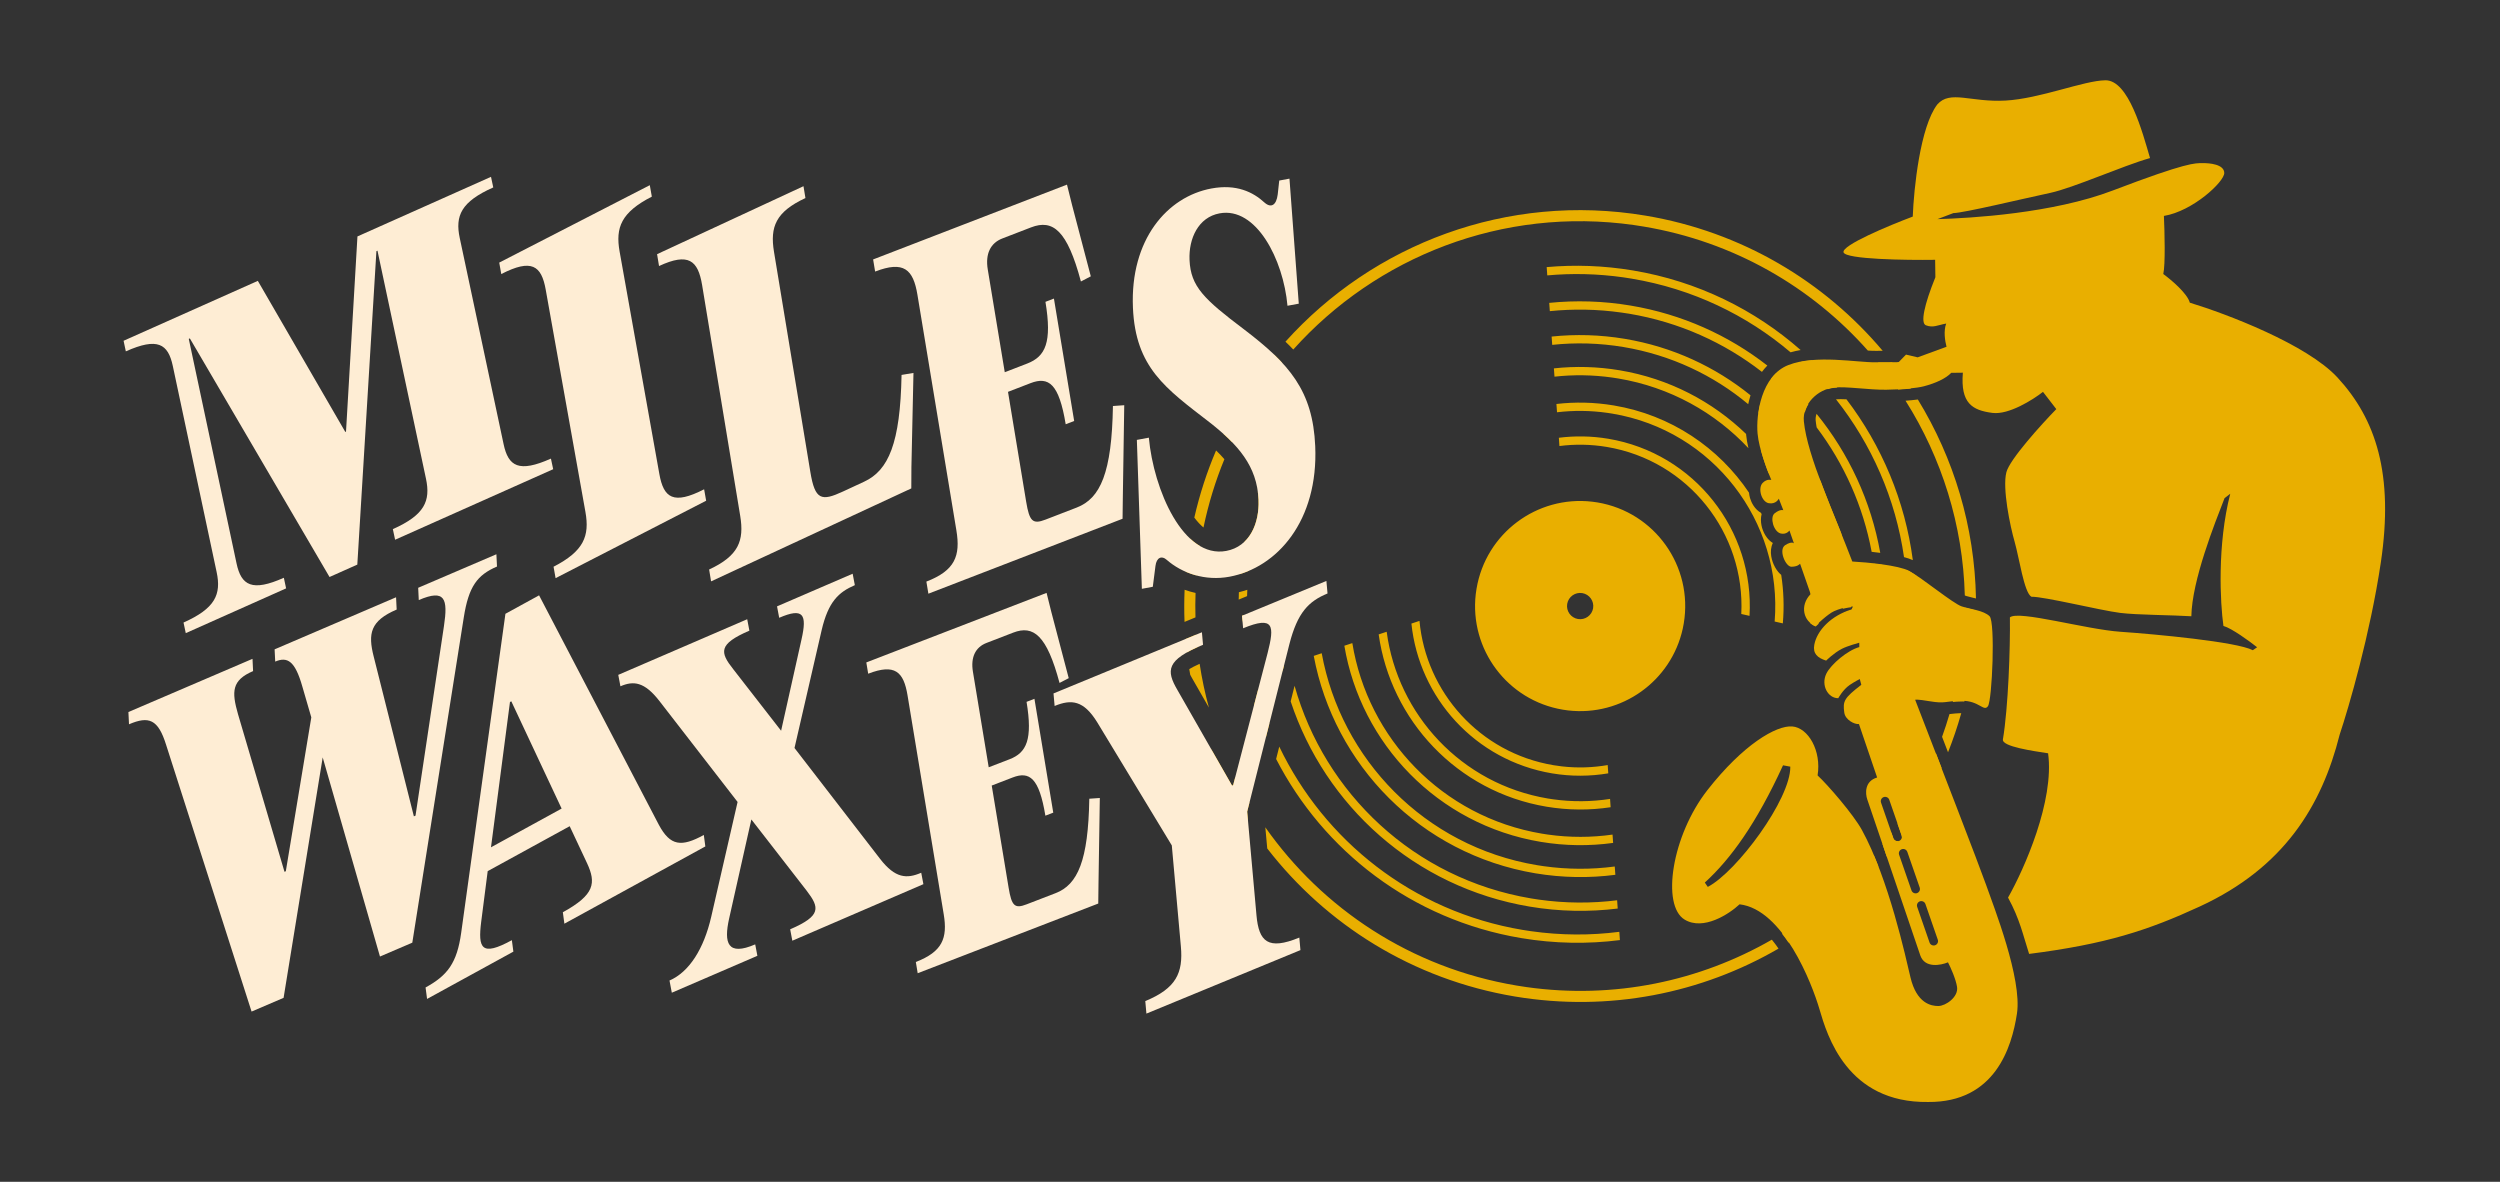
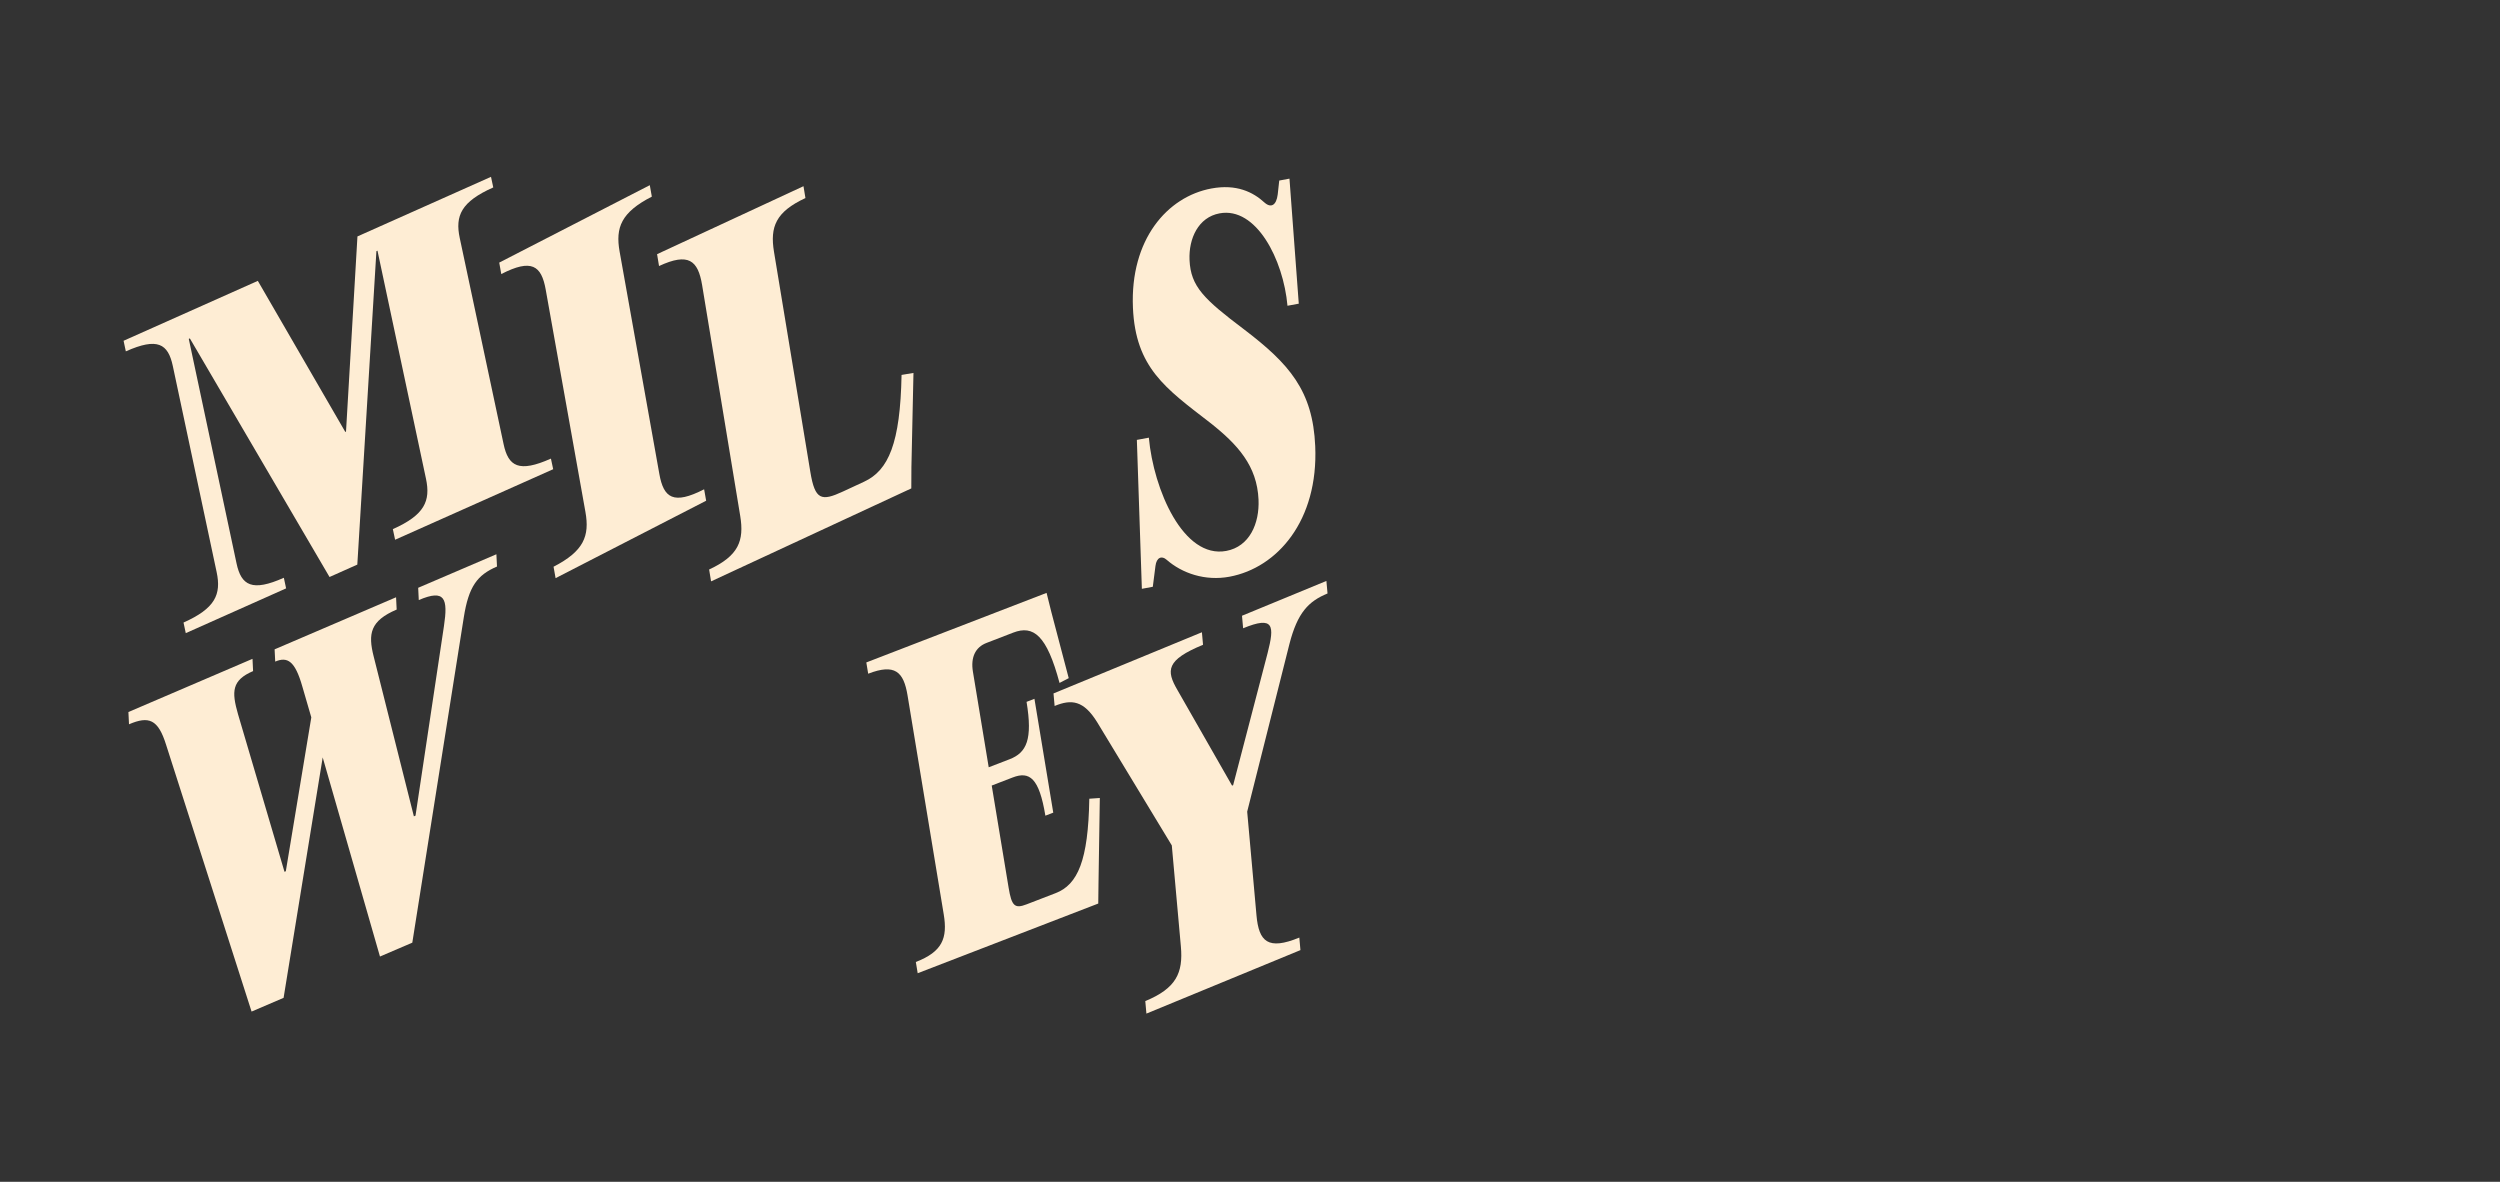
<svg xmlns="http://www.w3.org/2000/svg" width="165" height="78" viewBox="0 0 165 78" fill="none">
  <rect x="0" y="0" width="165" height="78" fill="#333333" stroke="none" />
-   <path d="M138.954 5.299C140.487 5.278 141.398 8.714 141.902 10.432C140.12 10.936 136.851 12.4 135.322 12.729C133.412 13.139 129.593 14.056 128.922 14.065L127.872 14.463C130.075 14.4 135.476 14.087 139.441 12.574C144.396 10.684 144.877 10.773 145.356 10.766C145.835 10.759 146.794 10.842 146.802 11.416C146.81 11.991 144.73 13.937 142.818 14.251C142.865 15.273 142.921 17.47 142.777 18.085C143.293 18.462 144.366 19.366 144.528 19.977C146.934 20.709 152.252 22.723 154.276 24.917C156.806 27.66 158.007 31.285 157.132 37.142C156.432 41.828 155.03 46.658 154.417 48.487C153.234 53.199 150.733 57.268 145.184 59.829C141.757 61.41 138.99 62.312 133.921 62.958C133.52 61.719 133.318 60.687 132.531 59.241C133.591 57.374 135.603 52.855 135.175 49.718C134.247 49.571 132.112 49.283 132.192 48.802C132.545 46.689 132.682 42.759 132.653 40.747C133.222 40.26 137.647 41.538 139.949 41.697C142.251 41.856 147.623 42.355 148.686 42.914L148.97 42.719C148.453 42.311 147.285 41.459 146.747 41.313C146.534 39.814 146.326 35.972 147.197 32.587L146.819 32.88C146.172 34.55 144.672 38.296 144.629 40.673C143.446 40.594 141.006 40.589 139.931 40.451C138.587 40.279 134.933 39.372 134.071 39.385C133.588 39.104 133.268 36.809 132.966 35.759C132.663 34.71 132.149 32.226 132.421 31.168C132.639 30.322 134.708 28.037 135.716 27.001L134.837 25.863C134.174 26.383 132.578 27.39 131.503 27.252C130.159 27.079 129.386 26.611 129.549 24.597L128.783 24.607C128.405 24.996 127.738 25.293 126.975 25.495C126.524 25.615 125.54 25.707 124.487 25.722C123.337 25.738 121.877 25.491 121.035 25.579C119.983 25.69 118.943 26.667 119.055 27.811C119.279 30.107 121.058 33.915 122.252 37.06C123.211 37.111 125.303 37.305 125.998 37.678C126.867 38.145 128.903 39.841 129.481 40.025C130.058 40.208 130.922 40.291 131.31 40.669C131.699 41.047 131.485 46.222 131.203 46.611C130.921 46.999 130.623 46.237 129.473 46.253C128.324 46.269 128.421 46.46 127.365 46.283C126.52 46.142 126.373 46.169 126.406 46.201C127.798 49.79 130.682 57.255 131.082 58.4C131.581 59.83 133.47 64.594 133.119 66.899C132.78 69.128 131.669 72.764 127.261 72.731C121.901 72.806 120.589 68.33 120.085 66.609L120.084 66.604C119.58 64.886 117.691 60.027 114.811 59.684C114.118 60.332 112.421 61.442 111.184 60.693C109.638 59.756 110.339 55.147 112.692 52.144C115.045 49.14 117.231 47.864 118.286 47.945C119.341 48.026 120.225 49.546 119.961 51.178C120.641 51.807 122.325 53.755 122.886 54.779C124.657 58.012 125.774 63.172 126.091 64.507C126.498 66.226 127.459 66.404 127.938 66.397C128.417 66.39 129.27 65.803 129.165 65.134C129.081 64.599 128.731 63.831 128.567 63.514C128.091 63.712 127.04 63.918 126.74 63.06C126.44 62.201 124.406 56.162 123.24 52.761C123.107 52.38 123.052 51.557 123.891 51.315L122.691 47.787C122.405 47.823 121.79 47.514 121.723 47.034C121.616 46.269 121.709 46.076 122.846 45.197L122.745 44.815C122.745 44.815 122.364 45.013 122.08 45.208C121.633 45.515 121.325 46.081 121.325 46.081C120.655 46.091 120.165 45.235 120.537 44.464C120.835 43.846 121.952 42.91 122.715 42.708L122.711 42.42C122.711 42.42 121.948 42.623 121.567 42.82C121.026 43.1 120.532 43.594 120.525 43.601C119.947 43.418 119.637 43.131 119.743 42.557C119.921 41.597 120.865 40.626 122.2 40.224L122.294 40.031C122.294 40.031 121.719 40.039 121.053 40.336C120.618 40.529 119.833 41.299 119.821 41.311C119.051 41.035 118.748 39.985 119.503 39.208L118.805 37.205C118.742 37.27 118.616 37.399 118.232 37.405C117.849 37.41 117.354 36.268 117.829 35.974C118.29 35.688 118.402 35.87 118.402 35.87L118.103 35.012C118.098 35.018 117.91 35.3 117.53 35.211C117.055 35.099 116.79 34.137 117.129 33.875C117.498 33.59 117.69 33.671 117.7 33.675L117.402 32.913C117.402 32.913 117.216 33.3 116.735 33.211C116.255 33.121 116 32.218 116.334 31.874C116.617 31.583 116.906 31.675 116.906 31.675C116.642 31.072 116.091 29.616 116 28.621C115.887 27.377 116.233 24.785 118.044 24.088C119.855 23.392 122.546 23.929 123.791 23.911C124.786 23.897 125.259 23.922 125.323 23.89L125.796 23.404L126.565 23.585L128.471 22.887C128.37 22.505 128.265 21.836 128.45 21.354C127.876 21.458 127.591 21.654 127.109 21.469C126.741 21.326 126.995 20.128 127.735 18.298L127.719 17.148C125.771 17.176 121.836 17.117 121.675 16.659C121.516 16.202 124.653 14.892 126.242 14.295C126.312 12.441 126.733 8.367 127.862 6.894C128.711 5.924 130.064 6.766 132.362 6.638C134.659 6.51 137.517 5.32 138.954 5.299ZM127.078 59.666C127.026 59.517 126.862 59.437 126.712 59.489C126.562 59.541 126.483 59.705 126.535 59.855L127.351 62.209C127.403 62.359 127.567 62.438 127.717 62.386C127.867 62.334 127.947 62.17 127.894 62.02L127.078 59.666ZM125.884 56.226C125.832 56.076 125.668 55.997 125.519 56.048C125.369 56.1 125.289 56.264 125.341 56.414L126.158 58.768C126.21 58.918 126.374 58.998 126.524 58.946C126.673 58.893 126.753 58.73 126.701 58.58L125.884 56.226ZM117.68 50.51C115.913 54.369 114.221 56.693 112.518 58.25L112.714 58.535C114.616 57.549 118.191 52.742 118.16 50.599L117.68 50.51ZM124.691 52.785C124.639 52.636 124.475 52.556 124.325 52.608C124.175 52.66 124.096 52.824 124.148 52.974L124.964 55.328C125.016 55.478 125.18 55.557 125.33 55.505C125.48 55.453 125.56 55.289 125.508 55.139L124.691 52.785Z" fill="#E9AF00" />
-   <path d="M83.511 54.601C87.282 59.966 93.115 63.877 100.093 65.046L100.742 65.147C106.55 65.969 112.198 64.747 116.942 62.018C117.021 62.115 117.099 62.215 117.176 62.318C117.246 62.413 117.315 62.509 117.382 62.608C112.306 65.552 106.212 66.812 99.972 65.767C93.225 64.636 87.52 61.013 83.638 55.999L83.511 54.601ZM123.974 57.18C122.254 59.147 120.251 60.842 118.041 62.212C117.903 62.009 117.76 61.811 117.61 61.621C119.881 60.221 121.927 58.466 123.663 56.421C123.769 56.67 123.874 56.923 123.974 57.18ZM84.431 49.276C87.392 55.46 93.216 60.154 100.492 61.373L101.048 61.459C103.025 61.739 104.981 61.744 106.875 61.501L106.913 62.046C104.799 62.315 102.611 62.284 100.401 61.914C93.172 60.703 87.341 56.146 84.224 50.095L84.431 49.276ZM85.442 45.262C87.423 52.34 93.328 58.001 101.056 59.296L101.556 59.374C103.311 59.622 105.047 59.629 106.73 59.418L106.769 59.964C104.884 60.197 102.935 60.167 100.966 59.837C93.345 58.56 87.45 53.152 85.184 46.291L85.442 45.262ZM87.233 43.113C88.507 50.095 94.022 55.858 101.426 57.098L101.868 57.166C103.465 57.392 105.045 57.392 106.574 57.189L106.613 57.737C104.901 57.96 103.127 57.938 101.336 57.639C93.725 56.364 88.048 50.456 86.707 43.288L87.233 43.113ZM124.958 55.321C124.964 55.34 124.973 55.357 124.983 55.374C125.051 55.489 125.193 55.545 125.324 55.5L124.933 56.018L124.524 56.53C124.457 56.331 124.389 56.132 124.322 55.934C124.296 55.859 124.272 55.784 124.247 55.71C124.445 55.459 124.639 55.204 124.828 54.945L124.958 55.321ZM89.254 42.445C90.272 48.709 95.167 53.915 101.773 55.022L102.162 55.082C103.611 55.287 105.044 55.279 106.428 55.083L106.466 55.632C104.916 55.847 103.307 55.834 101.682 55.562C94.868 54.42 89.812 49.069 88.727 42.618L89.254 42.445ZM128.142 50.672C127.417 52.295 126.534 53.82 125.517 55.234C125.517 55.213 125.515 55.191 125.51 55.169C125.508 55.157 125.506 55.144 125.502 55.132L125.237 54.369C126.232 52.921 127.082 51.358 127.766 49.697C127.89 50.018 128.015 50.344 128.142 50.672ZM81.316 51.852L81.386 51.823L81.532 51.271C81.821 51.853 82.131 52.424 82.463 52.981L82.313 53.57L82.372 54.218C81.385 52.698 80.556 51.074 79.9 49.372L81.316 51.852ZM91.521 41.696C92.244 47.157 96.445 51.744 102.161 52.702L102.491 52.752C103.775 52.933 105.043 52.918 106.265 52.728L106.302 53.277C104.934 53.484 103.51 53.483 102.071 53.242C96.148 52.249 91.785 47.519 90.992 41.87L91.521 41.696ZM93.686 40.979C94.117 45.679 97.657 49.686 102.531 50.503L103.074 50.58C104.107 50.7 105.127 50.664 106.108 50.494L106.146 51.041C104.951 51.242 103.703 51.255 102.441 51.043C97.359 50.192 93.657 46.043 93.153 41.155L93.686 40.979ZM129.443 47.069C129.196 47.952 128.902 48.813 128.57 49.651C128.436 49.305 128.305 48.962 128.177 48.63C128.354 48.137 128.518 47.637 128.666 47.129C128.786 47.114 128.906 47.1 129.062 47.088C129.148 47.081 129.244 47.075 129.357 47.072C129.384 47.071 129.413 47.069 129.443 47.069ZM83.037 45.504C83.243 46.274 83.49 47.03 83.777 47.768L83.55 48.665C83.254 47.973 82.993 47.264 82.766 46.541L83.037 45.504ZM97.451 38.855C98.064 35.196 101.439 32.689 105.082 33.111L105.435 33.161C109.212 33.794 111.761 37.37 111.128 41.147L111.061 41.496C110.298 44.963 107.024 47.297 103.498 46.889L103.144 46.838C99.485 46.225 96.978 42.852 97.4 39.208L97.451 38.855ZM130.362 40.276C130.38 40.281 130.398 40.286 130.416 40.29C130.4 41.619 130.283 42.965 130.057 44.316C129.944 44.989 129.806 45.651 129.645 46.302C129.599 46.3 129.551 46.297 129.503 46.298C129.241 46.302 129.044 46.315 128.883 46.33C129.009 45.84 129.123 45.344 129.221 44.841L129.337 44.196C129.566 42.824 129.68 41.458 129.688 40.11C129.899 40.167 130.132 40.219 130.362 40.276ZM79.176 43.812C79.324 44.792 79.529 45.756 79.788 46.701L78.668 44.743L78.664 44.736C78.622 44.664 78.588 44.596 78.555 44.536C78.533 44.412 78.51 44.287 78.49 44.162C78.653 44.063 78.876 43.946 79.176 43.812ZM84.644 44.325C84.619 44.214 84.596 44.104 84.573 43.993L84.742 43.938L84.644 44.325ZM125.768 37.603C125.866 37.638 125.953 37.673 126.024 37.712C126.119 37.763 126.23 37.828 126.35 37.905C126.498 39.592 126.455 41.322 126.203 43.067L125.667 42.947C125.925 41.138 125.951 39.346 125.768 37.603ZM124.222 37.277C124.459 39.014 124.469 40.809 124.229 42.623L123.693 42.501C123.926 40.703 123.905 38.925 123.658 37.207C123.844 37.228 124.035 37.251 124.222 37.277ZM79.031 42.716C78.766 42.834 78.536 42.948 78.337 43.059C78.302 42.765 78.273 42.47 78.248 42.174L78.959 41.881C78.979 42.16 79.002 42.438 79.031 42.716ZM122.174 40.277C122.164 40.891 122.121 41.51 122.046 42.131L121.51 42.008C121.569 41.501 121.603 40.995 121.618 40.493C121.794 40.41 121.98 40.338 122.174 40.277ZM116.21 29.661C118.888 32.753 120.351 36.861 120.024 41.175C119.915 41.276 119.842 41.345 119.837 41.349C119.702 41.301 119.582 41.226 119.479 41.135C119.527 40.505 119.533 39.879 119.504 39.261C119.509 39.255 119.515 39.248 119.52 39.242L119.501 39.185C119.347 36.257 118.348 33.496 116.711 31.188C116.544 30.758 116.352 30.204 116.21 29.661ZM102.724 26.663C103.954 26.519 105.225 26.545 106.507 26.759C110.297 27.394 113.448 29.559 115.434 32.514C115.446 32.641 115.47 32.764 115.504 32.88C115.592 33.18 115.812 33.614 116.224 33.848C116.239 33.877 116.253 33.906 116.267 33.934C116.251 33.999 116.238 34.06 116.232 34.117C116.202 34.368 116.236 34.622 116.299 34.842C116.364 35.064 116.472 35.296 116.629 35.496C116.722 35.613 116.846 35.739 117.006 35.837C116.935 35.988 116.899 36.144 116.886 36.279C116.858 36.571 116.917 36.857 116.997 37.087C117.079 37.319 117.204 37.557 117.366 37.75C117.41 37.803 117.476 37.871 117.56 37.941C117.722 38.982 117.761 40.055 117.667 41.143L117.127 41.021C117.658 34.428 113.061 28.413 106.417 27.3L106.088 27.249C104.961 27.089 103.846 27.081 102.763 27.21L102.724 26.663ZM104.432 39.145C103.961 39.067 103.514 39.386 103.435 39.857C103.356 40.329 103.675 40.775 104.146 40.855C104.618 40.934 105.066 40.615 105.145 40.143C105.223 39.672 104.904 39.225 104.432 39.145ZM102.884 28.892C103.941 28.759 105.035 28.772 106.14 28.957C111.835 29.912 115.8 35.009 115.468 40.647L114.925 40.523C115.193 35.199 111.436 30.4 106.05 29.498C104.988 29.32 103.937 29.307 102.922 29.438L102.884 28.892ZM82.008 41.05L81.971 40.639L82.098 40.586L82.008 41.05ZM78.184 38.925C78.417 39.009 78.659 39.079 78.906 39.134C78.887 39.675 78.886 40.213 78.901 40.748L78.179 41.046C78.152 40.344 78.153 39.637 78.184 38.925ZM116.178 26.64C117.812 28.097 119.167 29.841 120.172 31.778C120.58 32.874 121.052 34.028 121.508 35.154C121.953 36.731 122.184 38.386 122.175 40.078C122.053 40.09 121.858 40.117 121.626 40.179C121.683 35.185 119.574 30.527 116.058 27.271C116.087 27.064 116.127 26.852 116.178 26.64ZM126.578 26.367C128.955 30.249 130.328 34.762 130.414 39.499C130.325 39.478 130.24 39.457 130.163 39.438C129.994 39.399 129.857 39.365 129.744 39.329C129.74 39.326 129.718 39.316 129.677 39.294C129.553 34.647 128.153 30.229 125.766 26.448C126.059 26.426 126.335 26.4 126.578 26.367ZM82.307 39.344L81.754 39.573C81.756 39.411 81.76 39.249 81.766 39.087C81.954 39.04 82.139 38.987 82.322 38.926C82.315 39.066 82.311 39.205 82.307 39.344ZM78.546 35.546C78.756 35.741 78.976 35.907 79.205 36.041L79.141 36.452C79.068 36.963 79.015 37.474 78.974 37.983C78.727 37.918 78.489 37.834 78.26 37.736C78.32 37.054 78.406 36.369 78.522 35.683C78.529 35.637 78.538 35.591 78.546 35.546ZM83.757 32.048C83.24 33.392 82.849 34.807 82.602 36.282L82.516 36.839C82.476 37.117 82.445 37.396 82.416 37.674C82.228 37.754 82.037 37.826 81.843 37.887C81.894 37.324 81.965 36.758 82.06 36.191C82.085 36.042 82.114 35.893 82.142 35.745C82.816 35.094 83.108 34.048 83.062 32.978C83.054 32.804 83.038 32.636 83.016 32.472C83.356 31.504 83.757 30.57 84.216 29.674L83.757 32.048ZM121.867 26.354C124.194 29.412 125.734 33.061 126.247 36.968C126.068 36.888 125.867 36.823 125.665 36.77C125.11 32.919 123.533 29.334 121.176 26.355C121.362 26.339 121.594 26.341 121.867 26.354ZM119.894 27.312C122.028 29.938 123.494 33.091 124.097 36.49C123.906 36.466 123.714 36.44 123.529 36.421C122.968 33.411 121.709 30.604 119.899 28.208C119.872 28.049 119.848 27.899 119.834 27.755C119.82 27.608 119.842 27.458 119.894 27.312ZM80.261 29.731C80.462 29.924 80.645 30.115 80.81 30.307C80.22 31.741 79.756 33.248 79.43 34.816C79.232 34.65 79.03 34.434 78.825 34.161C79.177 32.621 79.659 31.141 80.261 29.731ZM102.557 24.313C103.969 24.158 105.426 24.193 106.896 24.439C110.164 24.987 113.027 26.502 115.243 28.642C115.245 28.665 115.245 28.688 115.247 28.71C115.272 28.982 115.326 29.278 115.397 29.58C113.193 27.228 110.229 25.553 106.805 24.98L106.418 24.92C105.123 24.736 103.841 24.722 102.596 24.86L102.557 24.313ZM84.099 23.412C84.28 23.586 84.453 23.759 84.615 23.935C83.316 25.524 82.201 27.279 81.308 29.176C81.134 28.997 80.949 28.82 80.754 28.645C81.665 26.754 82.792 25 84.099 23.412ZM117.246 24.616C118 25.252 118.705 25.941 119.355 26.677C119.248 26.85 119.165 27.038 119.116 27.236C118.434 26.443 117.687 25.704 116.883 25.026C116.992 24.878 117.113 24.741 117.246 24.616ZM102.407 22.213C103.983 22.048 105.606 22.089 107.245 22.364C110.396 22.892 113.216 24.214 115.534 26.09C115.475 26.285 115.423 26.481 115.382 26.676C113.1 24.772 110.296 23.431 107.154 22.904C105.559 22.637 103.979 22.598 102.446 22.761L102.407 22.213ZM124.881 23.92C125.317 24.478 125.729 25.056 126.119 25.648C125.866 25.673 125.583 25.695 125.283 25.71C124.865 25.095 124.418 24.5 123.947 23.923C124.348 23.919 124.656 23.919 124.881 23.92ZM119.577 23.779C120.169 24.349 120.729 24.951 121.254 25.581C121.184 25.584 121.117 25.589 121.054 25.595C120.91 25.61 120.766 25.642 120.625 25.688C120.08 25.052 119.497 24.446 118.88 23.875C119.106 23.832 119.34 23.8 119.577 23.779ZM102.249 19.99C103.996 19.813 105.796 19.862 107.612 20.166C111.026 20.738 114.094 22.139 116.645 24.127C116.514 24.258 116.397 24.398 116.288 24.544C113.811 22.617 110.833 21.26 107.521 20.705L107.022 20.63C105.42 20.403 103.833 20.378 102.288 20.536L102.249 19.99ZM102.081 17.629C103.941 17.462 105.854 17.528 107.783 17.851C112.044 18.565 115.821 20.442 118.842 23.102C118.616 23.141 118.394 23.19 118.178 23.253C115.283 20.796 111.709 19.064 107.693 18.391L107.137 18.304C105.44 18.064 103.759 18.028 102.12 18.176L102.081 17.629ZM84.84 22.551C90.616 16.126 99.452 12.7 108.605 14.232C114.966 15.298 120.403 18.58 124.258 23.153C124.12 23.154 123.968 23.153 123.803 23.156C123.657 23.158 123.482 23.15 123.278 23.137C119.561 18.946 114.439 15.95 108.484 14.953L107.838 14.852C99.159 13.623 90.834 16.955 85.356 23.069C85.191 22.894 85.019 22.721 84.84 22.551Z" fill="#E9AF00" />
  <path d="M53.03 12.289L53.159 13.072C51.195 13.984 50.813 14.975 51.084 16.622L53.482 31.144C53.789 33.007 54.209 33.102 55.643 32.437L57.033 31.791C58.643 31.044 59.417 29.26 59.503 24.745L60.289 24.613L60.153 30.837L60.146 32.235L46.931 38.37L46.802 37.587C48.744 36.686 49.126 35.695 48.854 34.048L46.341 18.824C46.07 17.177 45.437 16.657 43.496 17.558L43.367 16.775L53.03 12.289Z" fill="#FEEDD4" />
  <path d="M38.639 33.791L36.016 19.109C35.733 17.521 35.081 17.061 33.084 18.087L32.949 17.332L42.886 12.222L43.021 12.977C41.002 14.015 40.611 15.013 40.894 16.601L43.517 31.283C43.8 32.871 44.452 33.331 46.472 32.293L46.606 33.048L36.669 38.158L36.534 37.404C38.531 36.377 38.923 35.38 38.639 33.791Z" fill="#FEEDD4" />
  <path d="M17.017 18.537L22.789 28.506L22.837 28.485L23.592 15.604L32.406 11.671L32.555 12.37C30.434 13.316 30.03 14.236 30.343 15.708L33.237 29.312C33.55 30.783 34.241 31.214 36.361 30.268L36.51 30.968L26.077 35.623L25.928 34.923C28.024 33.988 28.428 33.068 28.115 31.597L24.914 16.546L24.843 16.577L23.583 37.264L21.749 38.082L12.531 22.335L12.459 22.367L15.61 37.177C15.922 38.648 16.638 39.068 18.734 38.133L18.883 38.833L12.261 41.787L12.112 41.088C14.208 40.153 14.612 39.233 14.299 37.761L11.406 24.157C11.093 22.686 10.401 22.255 8.305 23.19L8.156 22.491L17.017 18.537Z" fill="#FEEDD4" />
  <path d="M69.074 39.13L69.39 40.399L70.536 44.758L69.929 45.074C69.091 41.933 68.21 41.237 66.87 41.754L65.111 42.433C64.371 42.718 64.056 43.385 64.213 44.334L65.255 50.641L66.635 50.109C67.754 49.677 68.164 48.81 67.753 46.322L68.273 46.122L69.515 53.634L68.995 53.835C68.584 51.348 67.954 50.882 66.834 51.314L65.454 51.846L66.569 58.59C66.768 59.795 66.971 59.989 67.751 59.688L69.67 58.948C71.13 58.385 71.826 56.806 71.894 52.716L72.588 52.667L72.501 58.319L72.485 59.634L60.568 64.233L60.445 63.49C62.205 62.811 62.546 61.915 62.287 60.351L59.897 45.89C59.638 44.326 59.06 43.786 57.3 44.465L57.177 43.721L69.074 39.13Z" fill="#FEEDD4" />
-   <path d="M52.437 49.368L58.089 56.69C59.086 57.975 59.846 58.013 60.801 57.601L60.944 58.355L52.294 62.087L52.151 61.334C54.219 60.441 54.095 59.904 53.237 58.783L49.59 54.084L48.122 60.625C47.762 62.243 48.014 63.118 49.844 62.329L49.987 63.083L44.34 65.519L44.187 64.714C45.499 64.147 46.455 62.61 46.939 60.516L48.681 52.929L43.521 46.267C42.523 44.981 41.803 44.926 40.948 45.295L40.805 44.541L49.316 40.869L49.459 41.623C47.391 42.515 47.514 43.053 48.393 44.165L51.553 48.23L52.902 42.191C53.276 40.539 53.018 40.087 51.427 40.774L51.284 40.02L56.275 37.866L56.419 38.62C55.345 39.083 54.668 39.713 54.229 41.59L52.437 49.368Z" fill="#FEEDD4" />
-   <path d="M35.579 39.292L43.485 54.439C44.238 55.846 44.978 55.916 46.452 55.108L46.552 55.865L37.249 60.964L37.148 60.207C39.26 59.05 39.346 58.275 38.749 56.979L37.599 54.53L32.188 57.495L31.759 60.838C31.541 62.58 31.76 63.16 33.783 62.051L33.883 62.808L28.187 65.93L28.087 65.173C29.538 64.378 30.161 63.56 30.439 61.561L33.358 40.51L35.579 39.292ZM33.658 46.334L32.405 55.922L37.067 53.366L33.746 46.286L33.658 46.334Z" fill="#FEEDD4" />
  <path d="M32.762 36.581L32.802 37.391C31.495 37.951 30.931 38.706 30.609 40.753L27.212 62.216L25.078 63.131L21.298 49.989L18.717 65.858L16.604 66.764L10.96 49.149C10.433 47.465 9.821 47.243 8.514 47.803L8.475 46.994L16.665 43.483L16.704 44.292C15.289 44.899 15.281 45.644 15.71 47.141L18.777 57.539L18.864 57.502L20.546 47.347L19.957 45.32C19.474 43.618 18.97 43.321 18.164 43.666L18.124 42.857L26.14 39.42L26.18 40.23C24.437 40.977 24.278 41.815 24.664 43.331L27.316 53.879L27.424 53.832L29.302 41.314C29.57 39.517 29.382 38.857 27.639 39.604L27.6 38.794L32.762 36.581Z" fill="#FEEDD4" />
  <path d="M82.314 53.569L82.928 60.414C83.084 62.153 83.689 62.732 85.755 61.88L85.829 62.707L75.663 66.898L75.589 66.071C77.631 65.229 78.094 64.21 77.938 62.471L77.339 55.797L72.422 47.68C71.521 46.218 70.719 46.135 69.605 46.594L69.531 45.767L79.326 41.729L79.4 42.556C76.963 43.561 76.952 44.246 77.719 45.556L81.317 51.851L81.387 51.822L83.661 43.106C84.124 41.289 84.088 40.624 82.046 41.466L81.972 40.639L87.542 38.342L87.617 39.169C86.363 39.686 85.635 40.429 85.1 42.513L82.314 53.569Z" fill="#FEEDD4" />
  <path d="M81.147 38.063C79.541 38.362 78.017 37.838 76.993 36.941C76.676 36.658 76.329 36.785 76.26 37.357L76.085 38.727L75.363 38.862L75.033 29.033L75.824 28.886C76.136 32.311 78.094 36.891 80.933 36.361C82.469 36.074 83.131 34.551 83.063 32.978C82.967 30.756 81.71 29.343 79.816 27.861C76.927 25.632 74.944 24.26 74.774 20.311C74.579 15.806 77.038 12.984 79.948 12.441C81.6 12.133 82.703 12.673 83.46 13.372C83.899 13.756 84.242 13.537 84.329 12.836L84.43 11.916L85.105 11.79L85.719 20.042L84.974 20.18C84.701 17.121 82.909 13.63 80.488 14.082C79.091 14.342 78.448 15.738 78.509 17.157C78.585 18.916 79.465 19.747 82.109 21.741C85.093 24.015 86.647 25.778 86.805 29.449C87.017 34.355 84.313 37.472 81.147 38.063Z" fill="#FEEDD4" />
-   <path d="M70.421 12.185L70.761 13.55L71.993 18.238L71.34 18.578C70.439 15.2 69.491 14.451 68.051 15.007L66.158 15.737C65.363 16.044 65.024 16.762 65.192 17.782L66.314 24.566L67.798 23.993C69.002 23.528 69.442 22.596 69 19.921L69.559 19.705L70.895 27.785L70.336 28.001C69.894 25.326 69.216 24.825 68.012 25.289L66.528 25.862L67.727 33.114C67.941 34.41 68.159 34.62 68.998 34.296L71.062 33.499C72.632 32.894 73.381 31.197 73.454 26.797L74.2 26.744L74.107 32.823L74.089 34.238L61.273 39.184L61.141 38.385C63.033 37.654 63.4 36.691 63.122 35.009L60.551 19.456C60.273 17.774 59.65 17.192 57.758 17.923L57.626 17.123L70.421 12.185Z" fill="#FEEDD4" />
</svg>